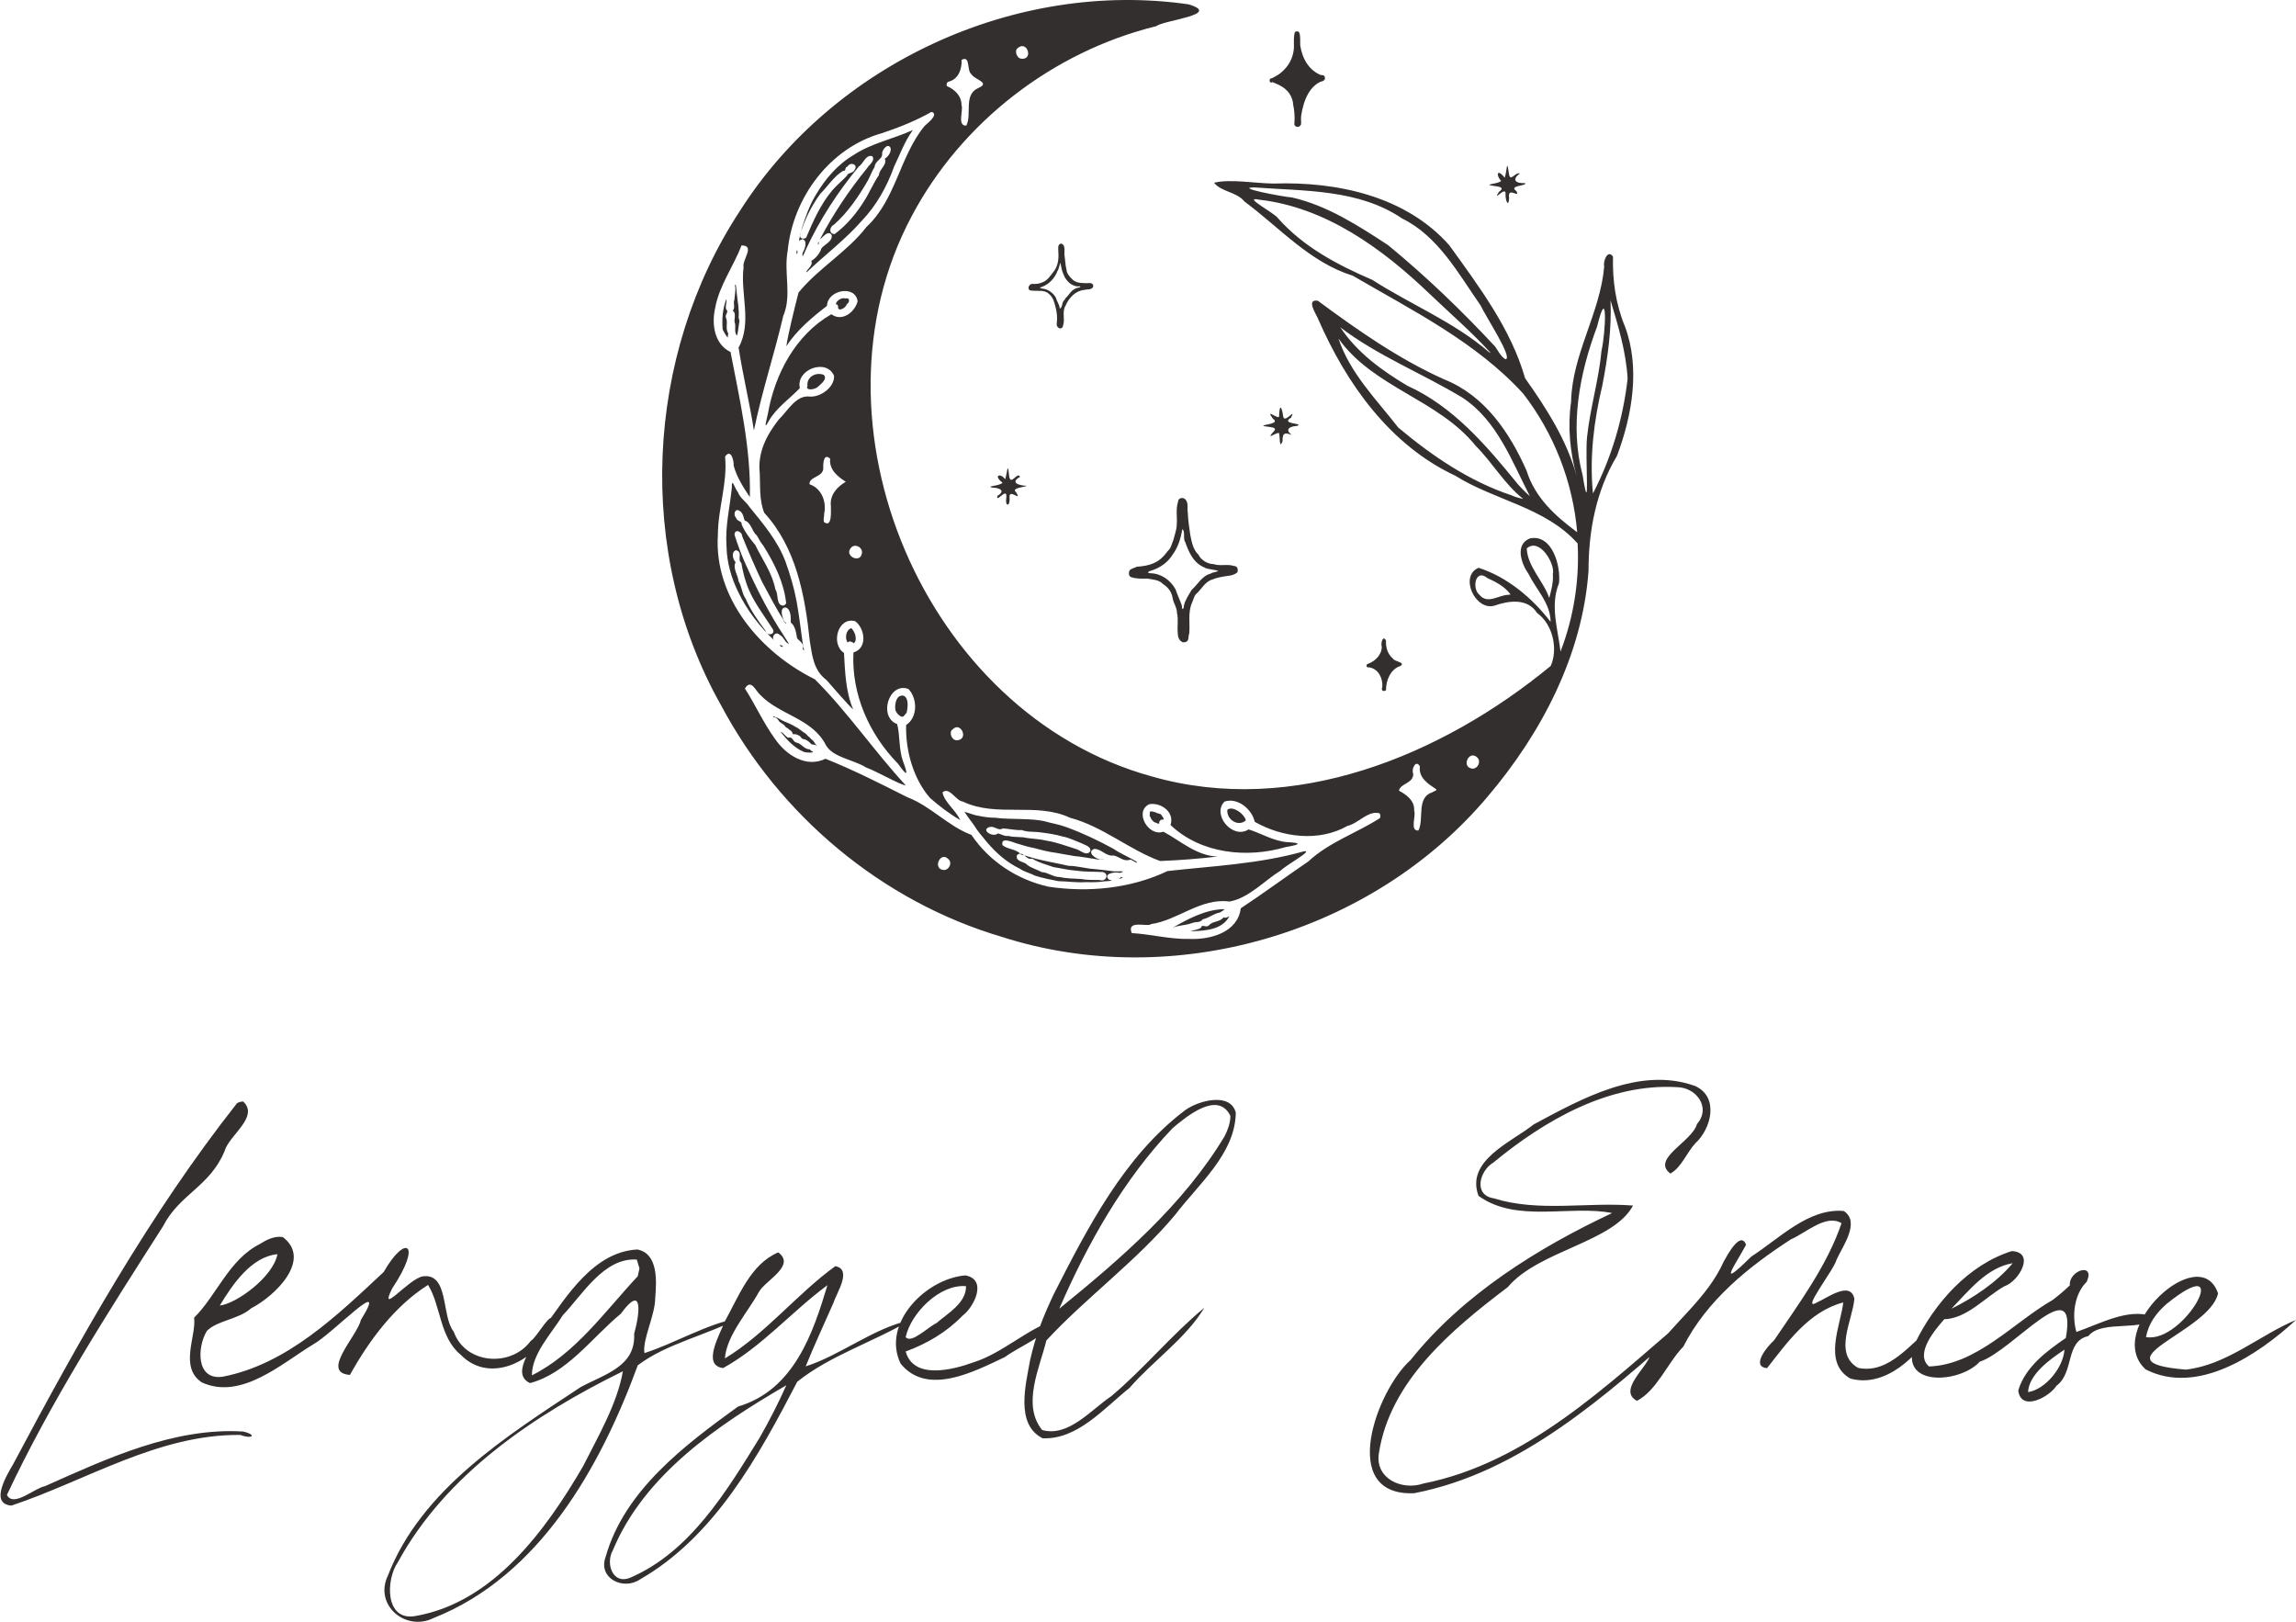
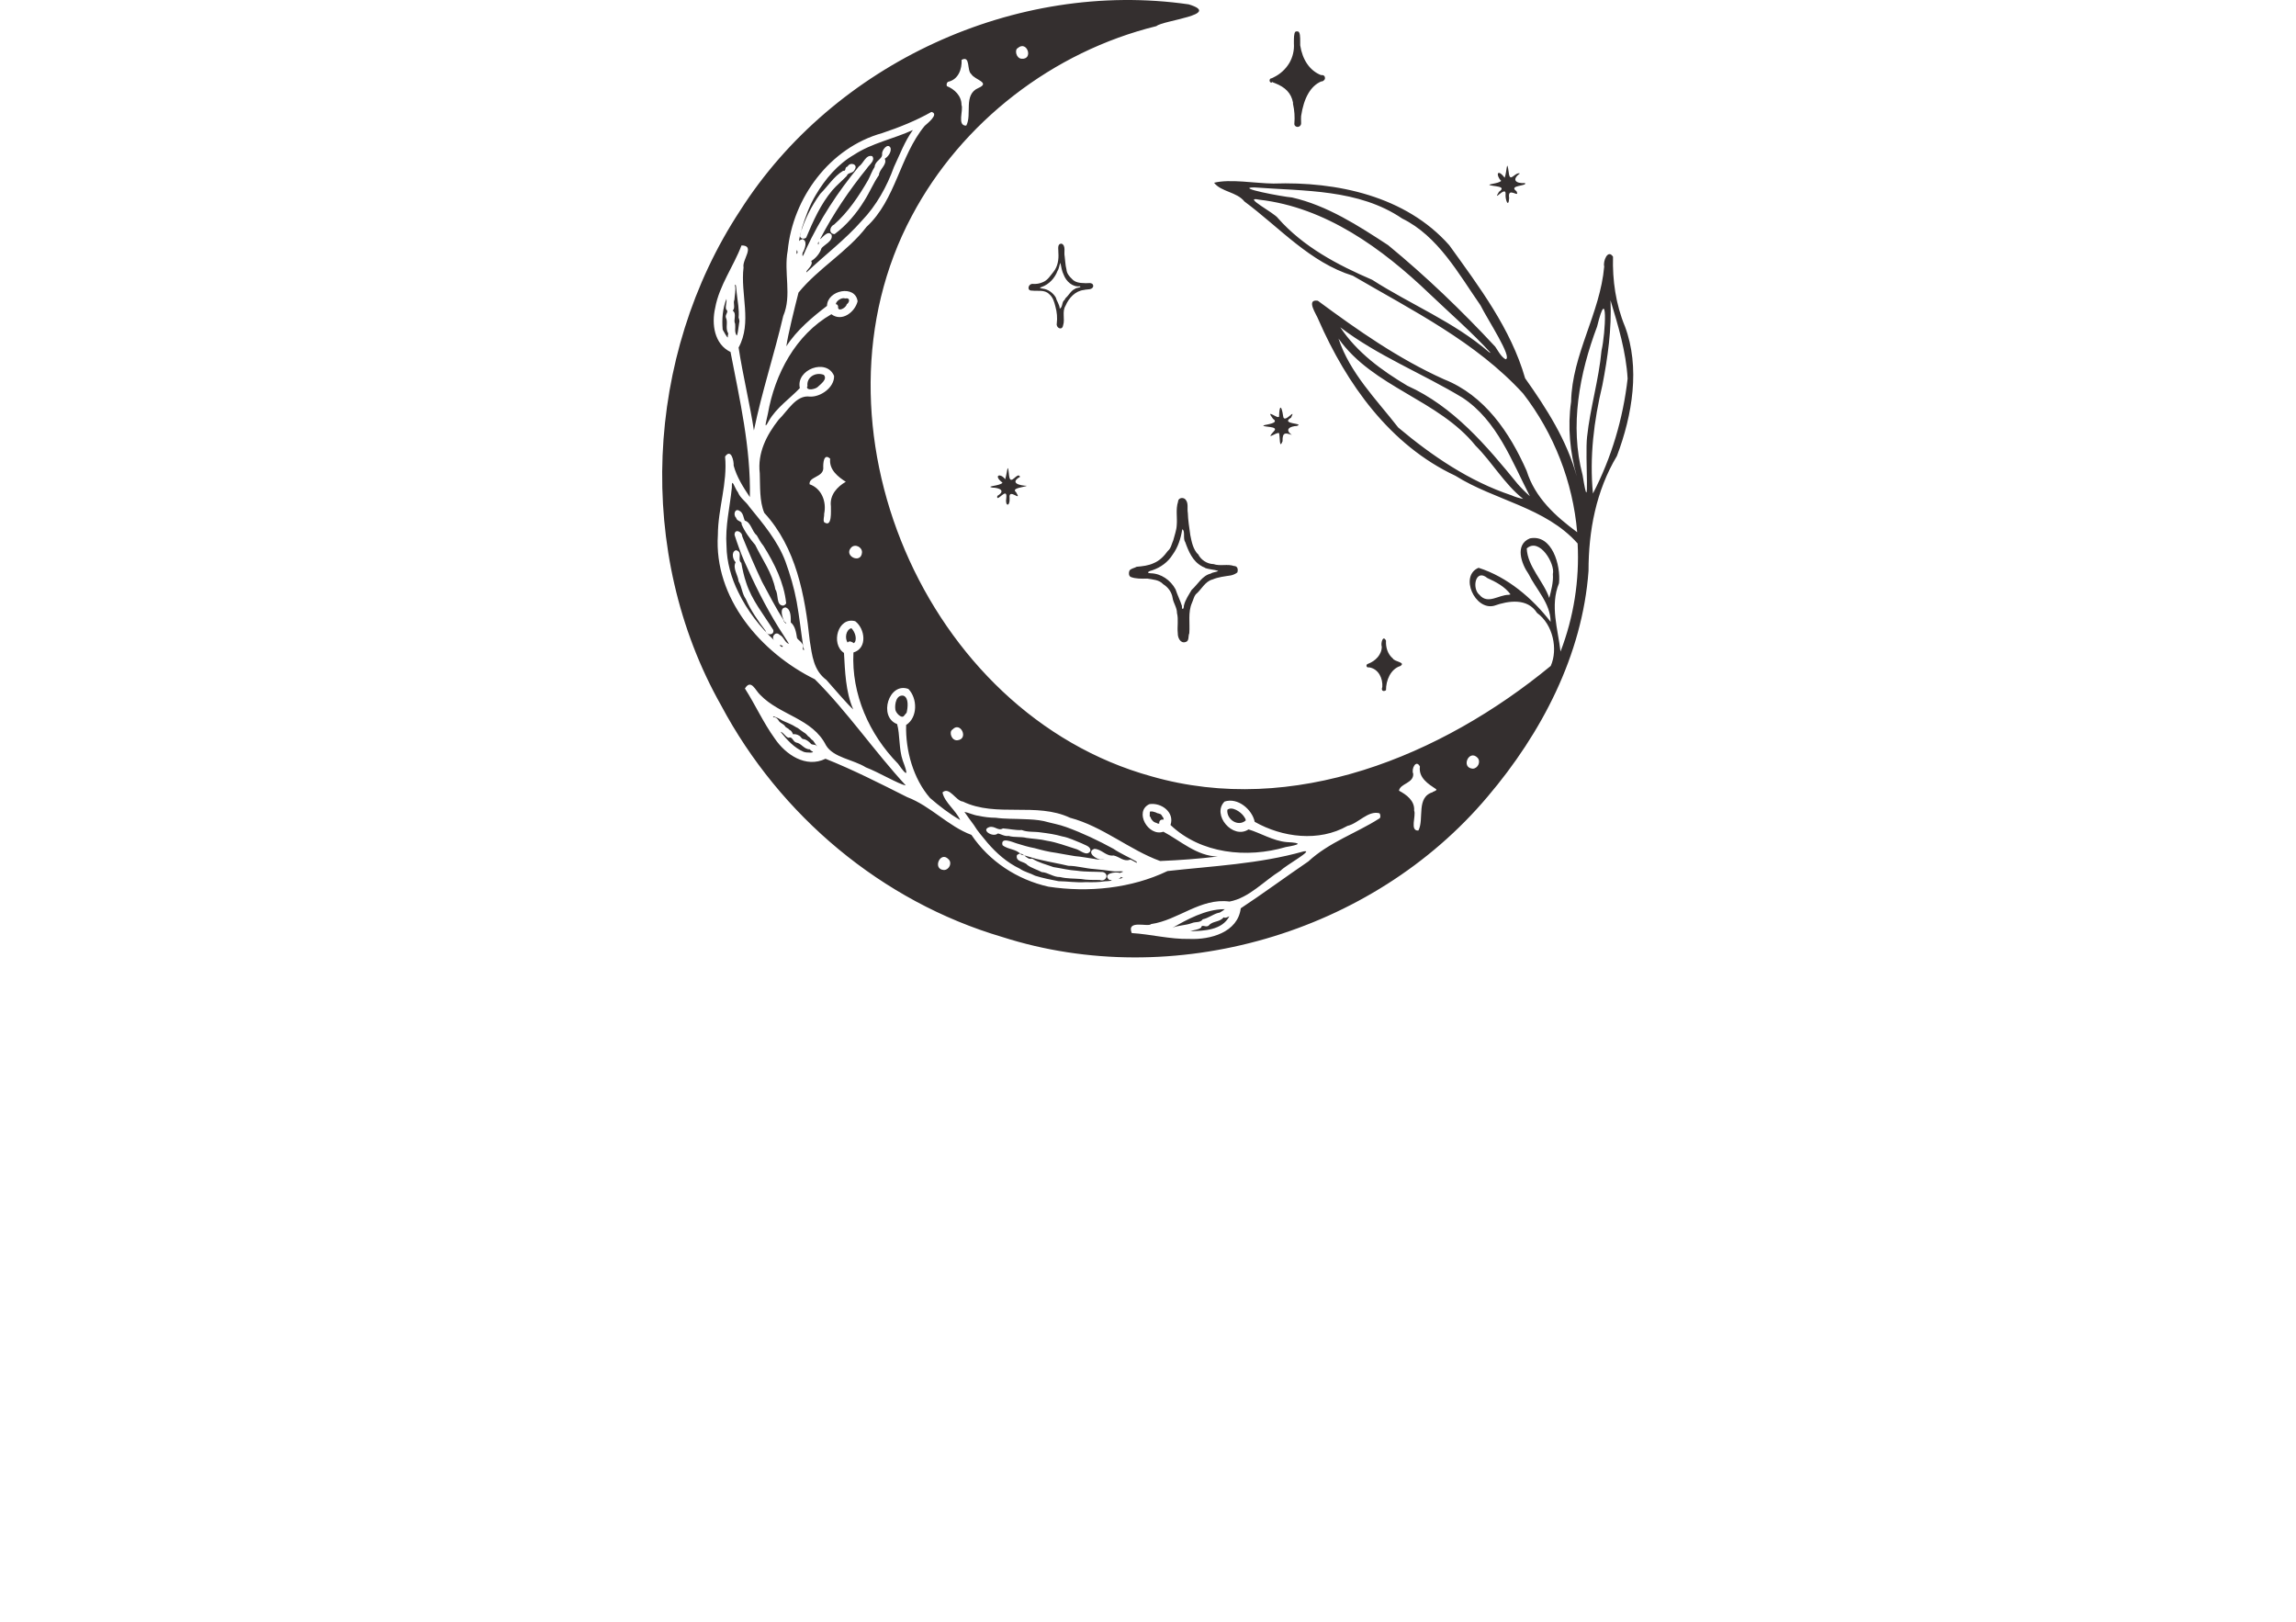
<svg xmlns="http://www.w3.org/2000/svg" xmlns:ns1="http://www.inkscape.org/namespaces/inkscape" xmlns:ns2="http://sodipodi.sourceforge.net/DTD/sodipodi-0.dtd" height="360.067" width="509.808" ns1:version="1.0 (4035a4fb49, 2020-05-01)" ns2:docname="logo.svg" version="1.1" viewBox="0 0 509.808 360.067" data-name="Layer 1" id="Layer_1">
  <ns2:namedview ns1:current-layer="Layer_1" ns1:window-maximized="1" ns1:window-y="-8" ns1:window-x="-8" ns1:cy="194.98936" ns1:cx="180.54282" ns1:zoom="2.3523992" showgrid="false" id="namedview955" ns1:window-height="1377" ns1:window-width="2560" ns1:pageshadow="2" ns1:pageopacity="0" guidetolerance="10" gridtolerance="10" objecttolerance="10" borderopacity="1" bordercolor="#666666" pagecolor="#ffffff" />
  <defs id="defs898">
    <style id="style896">.cls-1{fill:#353332}.cls-2{fill:#575452}</style>
  </defs>
-   <path style="fill:#342f2f;fill-opacity:1" d="m 509.8,293.067 c -8.441,7.782 -21.911,16.825 -33.361,10.987 -9.558,-8.623 12.014,-28.836 16.061,-16.887 -1.843,8.606 -27.836,15.23 -7.171,16.923 9.13,-0.999 16.479,-7.724 24.471,-11.023 z m -33.3,3.8 c 8.581,1.523 20.111,-19.946 4.5,-7.3 -2.283,2.036 -3.911,4.243 -4.5,7.3 z m -16.9,-11.5 c -0.325,-3.269 5.676,-5.232 3.757,-0.798 -2.911,2.851 -3.293,7.729 -2.31,11.163 5.21,-1.809 11.537,-5.351 16.762,-3.486 -1.04,3.709 -11.14,0.568 -14.093,4.392 -5.211,1.148 -3.076,8.063 -7.087,11.037 -1.615,2.53 -7.876,5.853 -8.494,1.069 1.539,-5.233 6.269,-8.724 10.566,-11.678 2.764,-15.556 -11.855,2.965 -19.112,5.261 -4.445,4.91 -18.306,5.714 -14.388,-4.061 4.324,-8.911 11.857,-17.452 21.494,-20.492 5.391,0.253 1.517,6.799 -1.615,7.797 -4.242,2.394 -8.311,7.175 -13.363,7.334 -1.972,2.229 -6.659,7.655 -3.397,10.488 10.64,-0.376 18.718,-9.753 27.46,-14.77 1.338,-1.008 2.615,-2.096 3.822,-3.256 z m -12.7,-4.9 c -5.742,0.944 -9.794,6.175 -13.6,10.1 4.657,-2.273 10.047,-5.818 13.6,-10.1 z m 11.5,19.2 c -3.199,2.112 -7.917,5.489 -8.081,9.424 3.9,-0.636 7.818,-5.49 8.081,-9.424 z m -28.9,-4.8 c -3.551,6.205 -10.898,13.371 -18.651,11.205 -6.192,-3.52 -2.12,-11.875 -1.567,-16.893 -7.587,1.982 -12.39,8.819 -16.92,14.586 -3.714,-0.32 0.123,-4.934 1.55,-6.167 5.542,-8.208 11.834,-16.686 14.982,-26.013 -3.455,-2.118 -8.016,2.229 -11.21,3.567 -9.544,6.186 -18.656,13.538 -23.918,23.831 -3.536,3.645 -5.831,9.683 -10.286,12.045 -4.222,-2.24 1.932,-7.166 2.828,-9.855 5.091,-7.44 12.698,-12.718 16.448,-21.114 0.68,-1.164 3.687,-6.97 4.945,-3.693 -2.264,4.278 -6.854,10.534 1.175,2.612 6.13,-3.909 12.666,-10.799 20.518,-10.104 3.767,2.453 -0.31,7.915 -1.593,10.791 -0.567,2.305 -8.223,11.876 -4.29,9.477 2.122,-0.897 7.394,-4.908 8.238,-0.772 -0.395,4.786 -4.742,12.173 0.837,15.344 6.982,1.442 11.816,-5.704 16.546,-9.225 0.452,-0.319 0.375,0.955 0.369,0.376 z m -155.1,-47.8 c -0.145,9.136 -8.328,15.884 -13.483,22.678 -8.55,10.223 -19.728,18.323 -28.574,27.868 -1.487,6.065 -5.505,14.303 -0.939,19.889 5.825,1.666 10.957,-4.593 15.33,-7.495 7.268,-6.106 13.437,-13.672 20.666,-19.64 -4.021,6.748 -11.375,11.756 -16.612,17.799 -5.579,4.446 -11.555,11.525 -19.293,11.171 -6.122,-3.097 -3.712,-12.005 -2.773,-17.329 1.236,-5.488 2.78,-9.397 5.198,-14.557 7.564,-14.847 15.684,-30.732 29.221,-40.948 2.923,-2.142 10.104,-4.1 11.26,0.564 z m -1.2,0.7 c -2.726,-5.646 -9.582,-0.026 -12.81,2.687 -10.946,11.469 -18.917,25.673 -25.19,40.113 13.625,-11.062 27.588,-23.085 36.738,-38.335 0.685,-1.398 1.258,-2.886 1.262,-4.465 z m 101.1,44.9 c 1.892,0.055 2.591,3.812 0,1.6 -17.622,15.425 -36.527,32.69 -60.3,37.268 -17.034,0.725 -8.312,-22.869 -0.8,-29.568 11.654,-14.604 28.462,-24.98 44.752,-32.633 -9.352,-1.862 -21.194,2.301 -29.657,-3.817 -2.94,-7.843 7.294,-11.92 12.276,-15.882 10.605,-5.679 23.497,-12.929 35.781,-8.524 5.413,2.398 3.657,9.446 0.11,12.706 -1.945,2.062 -3.052,5.332 -5.562,6.75 -4.378,-3.277 4.788,-7.023 5.898,-10.995 3.202,-3.674 -0.162,-8.167 -4.459,-8.191 -15.15,-0.891 -29.452,7.415 -40.771,16.76 -3.05,1.792 -4.509,7.225 0.131,7.926 9.977,3.107 20.66,0.785 30.9,1.6 -4.342,8.164 -20.944,9.955 -27.8,18.1 -12.292,9.325 -26.26,20.836 -28.651,37.046 -0.783,5.573 5.27,8.172 9.871,6.577 23.148,-4.571 41.021,-22.021 58.281,-36.723 z m -140,0.4 c -2.194,3.753 -7.621,5.663 -11.205,8.255 -6.681,3.145 -17.202,8.77 -23.122,1.439 -4.295,-8.898 5.576,-18.872 14.373,-19.588 4.975,0.892 1.96,7.023 -0.625,8.951 -3.506,3.631 -7.909,6.227 -12.621,7.942 1.721,6.31 10.44,4.084 14.982,2.435 6.479,-2.002 12.105,-7.548 18.218,-9.435 z m -33.2,3.8 c 1.208,1.595 5.053,-2.297 6.825,-3.093 2.513,-2.2 6.611,-4.428 6.575,-8.207 -5.841,-0.516 -12.245,6.003 -13.4,11.3 z m 0.9,-3.7 c -8.022,4.796 -17.765,7.801 -24.983,13.63 -8.592,16.503 -18.329,34.404 -34.994,43.924 -3.645,2.422 -9.276,-0.284 -7.559,-5.022 4.17,-14.786 17.508,-24.789 29.401,-33.4 12.494,-3.689 16.692,-16.421 19.86,-26.953 -7.851,5.788 -14.602,13.692 -23.162,18.402 -4.901,-0.576 -0.521,-7.783 0.295,-10.223 3.109,-5.503 5.714,-12.824 11.942,-15.459 4.021,2.955 -2.907,6.232 -4.3,8.8 -2.45,4.48 -7.187,9.657 -7.54,14.747 9.052,-5.484 15.998,-14.329 24.511,-20.486 3.852,0.7 0.233,6.029 -0.38,8.072 -2.057,4.709 -4.293,9.451 -6.191,14.166 7.527,-2.346 15.245,-8.595 23.1,-10.2 z m -27.4,14.4 c -15.109,8.778 -31.522,19.818 -38.515,36.621 -1.671,2.887 -0.097,7.788 3.915,6.079 13.264,-5.73 21.347,-19.18 28.663,-31.042 2.167,-3.786 4.15,-7.678 5.937,-11.658 z m -10.6,-14.9 c -7.006,3.814 -15.931,5.575 -22.388,10.469 -8.322,22.685 -21.831,46.804 -45.369,56.124 -6.168,3.054 -13.216,-2.878 -10.144,-9.363 7.406,-19.231 26.498,-31.087 42.802,-41.909 5.366,-2.903 12.272,-4.555 11.903,-11.836 1.266,-4.553 2.064,-11.335 -2.963,-4.463 -6.361,5.246 -11.907,13.209 -20.152,15.398 -4.728,-2.172 1.384,-9.051 3.016,-12.185 5.104,-7.121 11.118,-16.965 20.809,-17.482 4.716,0.911 4.26,7.168 3.97,10.804 -0.024,3.836 -2.89,9.238 -2.391,12.2 6.871,-2.214 14.023,-6.579 20.908,-7.755 z m -25.7,11.8 c -19.53,9.589 -39.273,22.775 -49.938,42.355 -2.751,3.916 -2.914,13.256 3.954,11.967 17.256,-3.025 28.9,-19.093 37.131,-33.206 3.342,-6.638 7.598,-13.897 8.853,-21.116 z m 3.1,-24.8 c -7.268,-0.549 -12.189,7.933 -16.435,12.353 -2.549,4.099 -6.868,8.567 -6.865,13.347 9.737,-4.874 16.243,-14.256 23.5,-22 l 0.388,-1.738 z m -78.6,-5 c 6.58,5 -1.718,13.086 -7.02,15.803 -2.782,2.478 -7.531,2.69 -9.837,5.023 -2.162,3.505 -2.508,11.018 3.475,10.178 14.279,-2.725 25.516,-13.671 35.786,-23.263 4.848,-8.52 8.644,-6.46 1.866,3.674 -3.117,6.324 3.607,-2.107 6.78,-2.695 5.896,-0.818 4.104,8.852 6.889,12.268 2.568,7.278 12.76,7.998 17.116,2.045 1.246,-0.516 4.875,-7.534 4.929,-4.175 -2.628,7.996 -13.62,14.295 -20.469,7.289 -4.738,-3.86 -4.4,-10.901 -7.269,-15.524 -7.422,4.675 -13.087,12.324 -17.347,19.977 -6.659,-0.467 1.624,-8.614 2.425,-12.199 6.6,-10.636 -6.268,3.055 -10.574,5.421 -6.919,4.167 -15.926,12.445 -24.712,8.46 -5.128,-3.355 -1.191,-10.332 -1.74,-14.382 5.037,-4.996 7.709,-12.866 14.58,-16.352 1.541,-0.967 3.241,-1.85 5.12,-1.548 z m -1.2,3.8 c -5.783,0.54 -9.973,6.714 -12.8,11.4 3.559,-0.353 11.852,-6.292 12.8,-11.4 z m -7.6,-33.9 c 3.625,3.421 -3.177,7.524 -4.136,11.004 C 46.566,263.521 39.868,265.09 36.2,272.267 23.833,291.604 11.306,311.132 1.54,331.907 2.951,334.784 7.675,330.372 10,329.967 23.722,323.85 38.582,316.901 53.969,317.837 c 3.179,0.738 2.055,1.76 -0.602,0.76 -18.16,-0.195 -34.142,10.108 -50.832,15.687 -5.019,-0.392 -0.86,-7.015 0.439,-9.293 C 17.703,297.279 33.2,269.609 52.627,244.944 53.038,244.694 53.519,244.562 54,244.567 Z" id="path916" />
  <path style="fill:#342f2f;fill-opacity:1" ns2:nodetypes="ccccccccccccccccccccccccccccccccccccccccccccccccccccccccccccccccccccccccccccccccccccccccccccccccccccccccccccccccccccccccccccccccccccccccccccccccccccccccccccccccccccccccccccccccccccccccccccccccsccccccsscccccccccccccccccccccccccccccccccccccccccccccccccccccccccccccccccccccccccccccccccccccccccccccccccccccccccccccccccccccccccccccccccccccccccccsccccccccccccccccccccccssccccccccccccccccccccscccccccccccccccccccccccccccccccsscccccccccccccccccccccccccccccccccccccccccccccsccccccccccccccccccscccccccccccccccccccccccccccccccccccccccccccccccccccccccccccccccccccccccccccccccccccccccccccccccccccccccccccccccccccccccccccccc" d="m 280.5,94.467 c -0.017,0.416 3.445,0.117 2.415,1.214 -2.175,2.388 0.54,0.179 1.085,0.486 0.24,0.794 0.031,3.728 0.779,1.803 -0.046,-2.07 0.65,-1.885 2.067,-1.401 -1.682,-1.229 -0.443,-1.92 1.128,-1.999 1.831,-0.662 -3.853,-0.318 -1.306,-1.833 1.255,-2.477 -1.555,1.569 -1.752,-0.327 -0.397,-2.689 -0.866,-2.392 -0.904,0.06 -0.162,0.773 -3.254,-2.019 -1.342,0.526 1.491,1.003 -1.547,1.227 -2.169,1.472 z m 50.2,-53.4 c 0.885,0.382 4.022,0.175 2.131,1.528 -1.567,2.547 1.534,-1.463 1.474,0.433 -0.133,1.273 0.651,3.298 0.788,0.95 -0.446,-2.79 2.496,0.259 1.627,-1.529 -1.927,-1.36 2.497,-1.104 1.893,-1.807 -2.081,0.145 -3.015,-0.762 -1.125,-2.133 -1.174,-0.355 -2.217,2.262 -2.482,-0.209 -0.465,-3.379 -0.389,-0.154 -0.906,1.167 -1.694,-2.218 -2.01,-0.547 -0.769,0.701 -0.687,0.603 -2.729,0.663 -2.631,0.899 z M 228,107.867 c -1.595,-0.059 -3.876,-0.633 -1.5,-2 -0.596,-1.321 -2.129,2.284 -2.443,-0.28 -0.336,-3.452 -0.377,-0.625 -0.864,0.829 -1.061,-1.486 -2.742,-0.887 -0.592,0.751 -0.515,0.754 -3.943,0.753 -2.235,1.1 1.524,0.02 3.036,0.679 1.081,1.842 -0.314,1.781 2.287,-2.272 1.998,0.425 -0.34,1.975 0.86,2.038 0.728,0.045 -0.314,-2.461 2.936,1.155 1.428,-1.312 -1.166,-0.923 1.927,-1.107 2.399,-1.401 z M 360.8,72.467 c -2.036,-4.924 -2.787,-10.243 -2.643,-15.475 -1.173,-1.772 -2.268,1.069 -1.956,2.172 -0.896,10.412 -7.144,19.492 -7.35,30.032 C 348.043,94.746 348.601,100.385 350.1,105.767 347.925,97.747 343.357,90.634 338.642,83.985 335.486,72.978 328.406,63.636 321.803,54.453 312.144,43.518 296.798,40.272 282.762,40.754 c -4.172,-0.054 -9.645,-1.071 -13.187,-0.178 1.611,2.06 5.013,1.991 6.749,4.165 7.802,5.78 14.519,13.519 24.065,16.479 13.22,7.722 27.328,14.694 37.806,26.154 6.843,8.832 11.064,19.66 12.004,30.793 -4.844,-3.578 -9.362,-7.661 -11.225,-13.637 -3.759,-8.502 -9.325,-16.751 -18.345,-20.314 -10.112,-4.549 -19.165,-10.904 -28.017,-17.445 -2.766,-0.424 -0.263,3.09 0.117,4.164 6.256,14.307 15.905,27.905 30.432,34.699 8.763,5.506 20.009,6.991 27.138,15.033 0.434,8.149 -0.87,16.384 -3.8,24 -0.574,-5.021 -2.368,-10.199 -0.338,-15.177 0.427,-3.945 -1.529,-10.945 -6.462,-9.953 -3.416,1.383 -1.881,5.654 -0.314,7.872 1.717,3.504 4.896,6.528 4.914,10.657 -4.02,-5.24 -9.62,-9.974 -16,-12 -4.308,1.799 -0.794,9.554 3.47,8.423 3.204,-1.139 7.398,-1.744 9.518,1.601 3.547,2.54 4.688,8.06 3.044,11.759 -24.223,19.959 -57.187,33.559 -88.664,24.519 C 205.306,158.468 177.873,93.976 202.457,47.954 213.523,27.061 233.834,11.435 256.767,5.801 258.25,4.497 271.505,3.264 263.938,0.967 225.561,-4.571 185.151,14.071 164.334,46.76 c -21.205,32.245 -23.284,76.118 -4.227,109.839 13.017,24.474 35.72,43.569 62.382,51.424 37.936,12.168 82.191,-0.694 107.828,-31.154 11.973,-14.092 21.049,-31.443 22.401,-50.109 -0.004,-8.905 1.676,-17.796 6.307,-25.523 3.449,-9.128 5.188,-19.675 1.776,-28.77 z m -25.2,37.5 c -9.333,-3.101 -17.678,-8.783 -25.137,-15.05 -4.839,-6.226 -10.729,-12.076 -13.262,-19.75 7.734,10.895 22.166,13.52 30.45,23.801 3.741,3.737 6.367,8.483 10.55,11.799 -0.895,-0.16 -1.77,-0.429 -2.6,-0.8 z m 1.4,-2.5 C 330.072,98.959 322.707,90.25 312.489,85.642 306.797,82.252 301.317,78.267 297.6,72.667 c 8.351,6.371 18.214,10.233 27.159,15.643 7.692,5.093 10.908,14.049 14.941,21.857 -0.957,-0.841 -1.859,-1.743 -2.7,-2.7 z m -2,24.6 c -2.228,-0.02 -4.636,2.226 -6.5,0 -1.739,-1.388 -0.905,-5.942 1.766,-3.722 1.879,0.847 3.894,1.913 5.134,3.622 z m 9,0.7 c -1.278,-3.738 -4.833,-6.987 -5,-11 2.849,-2.534 6.363,3.475 5.8,5.688 0.155,1.784 -0.408,3.811 -0.8,5.312 z m -132.5,29.2 c 1.754,-1.896 3.677,2.111 1.102,2.39 -1.34,0.16 -1.975,-1.908 -1.102,-2.39 z M 226,10.667 c 2.041,-1.8 3.557,2.626 0.796,2.372 C 225.629,12.938 225.229,11.041 226,10.667 Z m -15.5,7.5 c 2.312,-0.499 3.122,-2.848 3.014,-4.877 2.034,-1.059 1.09,2.375 2.173,3.186 0.732,1.244 4.312,1.849 1.571,3.053 -3.43,1.464 -1.366,5.886 -2.708,8.36 -2.107,0.07 -0.576,-3.42 -1.057,-4.591 0.016,-2.056 -1.6,-3.512 -3.253,-4.184 -0.101,-0.333 -0.059,-0.746 0.262,-0.948 z m -0.9,175 c -2.651,-0.121 -0.82,-4.338 1,-2.4 0.9,0.819 0.154,2.382 -1,2.4 z m 96.6,-11.4 c -4.959,3.17 -11.134,5.248 -15.7,9.5 -4.993,3.4 -10.176,7.221 -15,10.4 -0.661,5.367 -6.776,7.009 -11.411,6.8 -4.284,0.097 -8.621,-1.054 -12.8,-1.301 -1.22,-3.1 3.697,-1.238 4.311,-1.999 6.011,-0.867 10.978,-5.861 17.411,-5 4.347,-0.807 7.642,-4.593 11.389,-6.9 1.029,-1.124 7.63,-4.731 5.02,-4.226 -9.823,2.779 -20.213,3.243 -30.186,4.356 -8.065,3.864 -17.567,4.809 -26.434,3.47 -6.949,-1.562 -13.155,-5.637 -17.1,-11.5 -5.158,-1.908 -9.064,-6.414 -14.267,-8.382 -5.943,-2.998 -12.09,-6.112 -18.133,-8.518 -4.351,2.122 -8.843,-0.908 -11.263,-4.485 -2.525,-3.487 -4.38,-7.611 -6.633,-11.116 1.383,-2.232 2.337,0.473 3.401,1.418 4.323,4.511 11.6,5.206 14.595,11.183 1.627,2.765 6.043,3.141 8.867,4.913 2.775,1.039 7.314,3.762 8.852,4 -7.046,-7.638 -12.865,-16.244 -20.19,-23.564 -11.965,-5.894 -22.451,-18.017 -21.529,-32.071 0.023,-5.862 2.164,-11.474 1.6,-17.377 1.323,-1.882 1.98,0.975 1.9,2 0.683,2.543 2.154,4.857 3.6,7 0.245,-10.884 -2.276,-21.731 -4.292,-32.218 -3.608,-1.736 -4.237,-6.182 -3.408,-9.782 0.89,-4.977 4.117,-9.281 5.842,-13.878 3.147,-0.003 0.077,3.209 0.458,4.878 -0.737,5.914 1.948,12.213 -1.1,17.8 0.909,5.987 2.613,13.096 3.4,18.4 1.764,-8.584 4.555,-16.996 6.515,-25.423 1.961,-4.555 0.069,-9.647 0.985,-14.477 1.141,-11.785 9.375,-22.888 20.967,-26.113 3.777,-1.258 7.588,-2.793 10.951,-4.706 1.813,0.449 -0.948,2.586 -1.496,3.091 -5.558,6.72 -6.384,16.398 -12.915,22.426 -4.206,5.509 -10.764,9.241 -15.107,14.601 -0.933,3.691 -2.337,9.286 -2.698,11.921 2.275,-3.573 5.842,-6.538 9.024,-8.976 0.078,-3.528 6.3,-4.753 6.798,-1.021 -0.58,2.378 -3.461,4.66 -5.824,2.876 -7.953,4.563 -12.554,13.28 -14.1,22.1 -0.241,1.278 -1.108,4.069 0.2,1.6 1.688,-2.96 4.779,-5.047 6.9,-7.3 -0.934,-4.155 5.956,-6.702 7.6,-2.7 0.09,2.56 -3.016,4.732 -5.384,4.587 -3.053,-0.428 -4.956,3.24 -6.916,5.113 -2.736,3.48 -4.728,7.427 -4.2,11.906 0.107,2.902 -0.092,6.188 1,8.794 7.053,7.671 9.047,18.299 10.1,28.406 0.532,3.272 0.825,6.552 3.7,8.694 1.775,2.009 4.829,5.58 5.95,6.539 -1.711,-3.921 -1.821,-8.626 -2.05,-12.539 -3.015,-1.979 -1.347,-8.092 2.493,-7.041 2.178,1.626 2.791,6 -0.393,6.941 -0.477,9.238 3.502,18.184 9.9,24.7 2.193,3.12 2.268,2.514 1.044,-0.716 -0.884,-2.558 -0.592,-5.771 -1.244,-8.084 -4.254,-1.609 -1.808,-9.406 2.5,-7.8 2.036,2.089 2.11,6.314 -0.5,8 -0.161,5.71 1.621,11.974 5.3,16.2 2.092,1.822 4.294,3.508 6.7,4.9 -0.958,-2.185 -3.453,-3.869 -3.928,-6.124 1.524,-1.412 2.986,1.928 4.528,2.024 7.455,3.597 16.318,0.071 23.8,3.6 7.251,1.919 13.174,7.12 20,9.6 4.31,-0.175 8.551,-0.488 12.8,-1 -4.636,-0.066 -8.426,-3.586 -12.075,-5.504 -3.377,1.177 -6.582,-4.519 -3.107,-6.12 2.595,-0.409 5.651,1.775 4.682,4.625 6.748,6.418 16.996,7.429 25.6,4.9 2.938,-0.498 3.967,-0.918 0.203,-1.1 -2.986,-0.25 -5.912,-2.066 -8.478,-2.817 -3.493,2.309 -8.224,-3.268 -5.324,-6.183 2.945,-0.976 6.133,1.766 6.7,4.5 6.142,3.476 14.237,4.519 20.6,0.9 2.434,-0.543 4.549,-3.474 7.1,-2.8 0.252,0.3 0.317,1.066 -0.1,1.2 z m -114.8,-59.1 c -0.19,2.658 -4.16,0.769 -2.4,-1.1 0.872,-0.911 2.472,-0.09 2.4,1.1 z m -8.4,-8.6 c 0.569,-2.715 -0.588,-5.631 -3.244,-6.548 -0.197,-1.691 2.99,-1.549 3.047,-3.528 -0.062,-1.02 0.063,-3.494 1.53,-2.147 -0.297,2.479 1.826,4.078 3.466,5.123 -1.85,1.064 -3.626,2.909 -3.306,5.421 -0.041,0.884 0.35,4.923 -1.518,3.535 -0.248,-0.582 0.081,-1.254 0.025,-1.856 z m 135.2,61.8 c -3.852,1.073 -1.917,5.963 -3.251,8.523 -1.993,0.183 -0.47,-3.341 -0.948,-4.403 0.162,-2.228 -1.747,-3.571 -3.365,-4.429 0.228,-1.616 3.286,-1.634 3.156,-3.766 -0.485,-1.058 0.643,-3.286 1.488,-1.6 -0.356,2.501 1.925,3.921 3.52,4.975 0.647,0.365 -1.178,0.734 -0.6,0.7 z m 8.8,-5.2 c -2.71,-0.207 -0.796,-4.42 1.1,-2.4 0.755,0.875 0.043,2.377 -1.1,2.4 z m 3.6,-92.5 c -7.747,-6.695 -17.372,-10.554 -25.916,-16.043 -7.703,-3.309 -15.286,-7.311 -20.904,-13.664 -0.723,-1.148 -8.149,-4.965 -4.199,-4.126 14.76,1.676 27.326,10.834 37.783,20.844 4.571,4.369 9.385,8.515 13.637,13.188 z m 1.4,-1.2 c -7.444,-8.008 -15.346,-15.603 -23.788,-22.544 -6.615,-4.323 -13.53,-8.811 -21.337,-10.581 -2.018,-0.149 -12.954,-2.211 -8.364,-2.232 11.129,0.84 23.168,0.345 32.825,6.902 7.975,3.906 12.515,12.251 17.396,19.276 1.522,3.079 7.227,11.724 5.567,11.98 -1.028,-0.531 -1.907,-2.281 -2.3,-2.8 z m 20.4,20 c -0.515,4.257 0.757,19.39 -0.999,8.505 -2.903,-10.958 -0.699,-22.555 3.223,-32.977 2.411,-9.843 1.901,1.338 0.976,5.371 -0.599,6.445 -2.528,12.771 -3.2,19.1 z m 9,-12.9 c -1.012,8.893 -3.576,17.545 -7.7,25.5 -0.788,-8.08 0.205,-16.148 2.093,-24.031 1.204,-6.216 2.092,-12.517 1.807,-18.869 1.706,5.651 3.463,11.487 3.8,17.4 z M 201.3,158.267 c 0.282,-1.153 0.538,-3.311 -0.674,-3.8 -1.6,-0.302 -1.992,1.837 -1.826,3.048 0.048,0.721 1.38,2.138 1.921,1.426 0.21,-0.212 0.35,-0.481 0.579,-0.674 z m 56.7,22.8 c -0.087,-0.112 -0.188,-0.213 -0.3,-0.3 l -0.3,-0.1 -0.3,-0.1 H 257 l -0.4,-0.2 c -0.228,-0.086 -0.462,-0.152 -0.7,-0.2 -0.1,-0.013 -0.2,-0.013 -0.3,0 -0.065,-0.023 -0.135,-0.023 -0.2,0 -0.065,0.087 -0.1,0.192 -0.1,0.3 -0.015,0.099 -0.015,0.201 0,0.3 -0.021,0.166 -0.021,0.334 0,0.5 0.062,0.071 0.129,0.138 0.2,0.2 v 0.1 c 0.069,0.184 0.17,0.353 0.3,0.5 0.116,0.15 0.25,0.284 0.4,0.4 l 0.4,0.2 h 0.1 l 0.2,0.1 0.2,0.1 c 0.099,0.015 0.201,0.015 0.3,0 -0.014,-0.1 -0.014,-0.2 0,-0.3 0.051,-0.389 0.412,-0.659 0.8,-0.6 h 0.2 c -0.019,-0.136 -0.053,-0.27 -0.1,-0.4 -0.077,-0.149 -0.178,-0.284 -0.3,-0.4 z M 236.6,67.867 c 0.724,-1.705 2.167,-3.296 4.106,-3.491 0.693,-0.208 1.915,0.071 2.042,-0.884 -0.107,-0.989 -1.296,-0.519 -1.962,-0.633 -0.988,-0.012 -2.098,-0.139 -2.779,-0.94 -0.596,-0.554 -1.159,-1.253 -1.207,-2.099 -0.259,-0.958 -0.268,-1.97 -0.405,-2.946 -0.202,-0.883 0.33,-2.311 -0.662,-2.771 -1.1,-0.024 -0.675,1.339 -0.728,2.037 0.106,1.474 -0.137,3.039 -1.089,4.219 -0.693,0.846 -1.286,1.86 -2.35,2.287 -0.715,0.333 -1.52,0.451 -2.3,0.385 -0.995,5.51e-4 -1.321,1.552 -0.137,1.492 1.275,0.157 2.798,-0.256 3.812,0.763 0.85,0.682 1.143,1.739 1.394,2.746 0.357,1.236 0.474,2.545 0.311,3.818 -0.17,0.985 1.194,1.606 1.397,0.428 0.492,-1.429 -0.289,-3.069 0.557,-4.41 z m -0.2,-1.3 c -0.691,0.442 -0.377,1.625 -1.095,1.97 -0.018,-0.889 -0.653,-1.618 -0.86,-2.465 -0.623,-1.06 -1.726,-1.872 -2.968,-1.996 -0.488,-0.063 -0.844,-0.216 -0.176,-0.363 1.63,-0.576 2.9,-1.943 3.502,-3.543 0.37,-0.544 0.393,-1.295 0.65,-1.822 0.181,0.91 0.326,1.835 0.743,2.686 0.545,1.441 1.976,2.769 3.611,2.52 0.451,0.297 -0.893,0.306 -1.107,0.576 -0.923,0.404 -1.334,1.384 -2.058,2.019 -0.1,0.126 -0.188,0.265 -0.241,0.418 z M 266,123.067 c -1.091,-1.125 -1.401,-2.758 -1.7,-4.249 -0.22,-1.641 -0.505,-3.262 -0.553,-4.934 -0.191,-1.013 0.222,-2.179 -0.547,-3.017 -0.553,-0.549 -1.625,-0.318 -1.629,0.546 -0.547,1.691 -0.13,3.482 -0.29,5.225 -0.052,1.129 -0.502,2.235 -0.767,3.327 -0.372,0.822 -0.472,1.744 -1.227,2.381 -0.83,1.127 -1.795,2.149 -3.12,2.688 -1.178,0.557 -2.514,0.695 -3.774,0.804 -0.517,0.308 -1.228,0.351 -1.593,0.829 -0.222,0.474 -0.198,1.193 0.266,1.433 1.11,0.432 2.44,0.398 3.674,0.363 1.253,0.219 2.607,0.243 3.539,1.244 1.088,0.676 1.894,1.764 2.088,3.046 0.167,1.144 0.987,2.143 0.973,3.357 0.372,1.462 0.009,3.006 0.179,4.495 -0.034,0.934 0.554,2.293 1.698,1.953 0.907,-0.201 0.552,-1.308 0.858,-1.965 0.175,-2.247 -0.337,-4.6 0.59,-6.744 0.294,-0.626 0.428,-1.369 0.835,-1.882 1.295,-1.065 2.024,-2.876 3.772,-3.321 1.25,-0.531 2.648,-0.672 3.977,-0.879 0.541,-0.102 1.085,-0.345 1.494,-0.672 0.211,-0.643 0.068,-1.431 -0.743,-1.428 -1.44,-0.51 -3.075,0.092 -4.547,-0.421 -1.452,-0.031 -2.862,-0.967 -3.453,-2.279 z m 1.5,3 c 0.948,0.384 2.065,0.375 2.997,0.676 -0.382,0.315 -1.194,0.262 -1.663,0.61 -1.901,0.447 -2.862,2.396 -4.234,3.614 -0.605,1.054 -1.437,2.212 -1.722,3.494 -0.015,0.929 -0.516,1.026 -0.43,0.093 -0.406,-1.265 -1.018,-2.462 -1.43,-3.711 -1.1,-2.04 -3.211,-3.526 -5.555,-3.564 -1.206,-0.058 -0.124,-0.579 0.415,-0.668 1.841,-0.626 3.482,-1.813 4.508,-3.487 1.187,-1.614 1.813,-3.62 2.127,-5.607 0.724,0.329 0.098,2.088 0.654,2.828 0.738,2.071 1.649,4.266 3.694,5.371 0.037,0.088 0.948,0.382 0.639,0.351 z m 36.3,21.3 c -0.609,0.139 -0.467,0.97 0.2,0.8 2.109,0.343 3.067,2.444 2.935,4.378 -0.318,0.695 0.153,1.164 0.815,0.696 -0.025,-2.136 1.006,-4.702 3.199,-5.373 1.246,-0.835 -1.295,-0.92 -1.674,-1.663 -1.16,-0.958 -1.613,-2.503 -1.525,-3.962 -0.701,-1.405 -1.215,0.656 -0.939,1.339 0.009,1.772 -1.441,3.203 -3.011,3.786 z M 282.4,18.167 c 0.224,0.121 0.458,0.221 0.7,0.3 2.3,0.9 3.6,2.2 4,4.3 v 0.3 c 0.33,1.442 0.431,2.927 0.3,4.4 -0.016,0.189 0.058,0.374 0.2,0.5 0.108,0.109 0.248,0.179 0.4,0.2 0.524,0.071 0.971,-0.376 0.9,-0.9 v -0.2 c -0.026,-0.433 -0.026,-0.867 0,-1.3 0.6,-4 2.1,-6.7 4.5,-7.7 h 0.2 c 0.2,-0.1 0.6,-0.3 0.6,-0.7 0,-0.6 -0.4,-0.7 -0.7,-0.7 h -0.2 c -2.5,-1 -4.1,-3.4 -4.6,-6.6 -0.014,-0.233 -0.014,-0.467 0,-0.7 0,-1.2 0,-2.2 -0.5,-2.4 -0.066,-0.011 -0.134,-0.011 -0.2,0 -0.142,-0.026 -0.287,0.011 -0.4,0.1 -0.3,0.4 -0.3,1.4 -0.3,2.3 0.009,0.1 0.009,0.2 0,0.3 0.1,1.501 -0.249,2.997 -1,4.3 -0.826,1.388 -2.044,2.501 -3.5,3.2 -0.14,0.054 -0.273,0.12 -0.4,0.2 -0.667,0 -0.667,1 0,1 z M 249,194.667 c -0.154,0.192 -0.364,0.331 -0.6,0.4 h 0.4 l 0.6,-0.2 h 0.1 c -0.22,0.033 -0.443,-0.042 -0.6,-0.2 z m 3.3,-3.4 c -1.671,-0.99 -3.474,-1.722 -5.079,-2.818 -3.356,-1.832 -6.828,-3.485 -10.424,-4.796 -1.639,-0.612 -3.356,-0.88 -5.027,-1.349 -1.446,-0.309 -2.924,-0.376 -4.403,-0.426 -2.097,-0.111 -4.202,-0.023 -6.285,-0.314 -1.289,-0.004 -2.562,-0.162 -3.816,-0.437 -1.031,-0.111 -2.368,-0.754 -3.124,-0.866 0.696,0.966 1.346,1.962 2.088,2.903 0.844,1.415 1.977,2.658 3.01,3.937 2.016,2.348 4.387,4.431 7.198,5.77 1.024,0.732 2.296,0.967 3.402,1.564 1.703,0.538 3.449,0.878 5.197,1.214 2.003,0.026 3.989,0.353 5.999,0.211 1.432,0.024 2.877,0.055 4.289,-0.189 0.591,-0.011 2.434,-0.138 0.955,-0.322 -1.545,-1.407 1.381,-1.866 2.389,-1.534 1.951,-0.606 -0.875,-0.225 -1.564,-0.379 -1.38,-0.181 -2.777,-0.38 -4.175,-0.483 -1.911,-0.122 -3.777,-0.716 -5.706,-0.718 -1.995,-0.478 -4.037,-0.817 -6.028,-1.288 -1.515,-0.279 -2.965,-0.873 -4.464,-1.195 -1.027,-1.308 -2.951,-1.094 -4.138,-2.108 -0.451,-1.899 2.181,-0.681 3.13,-0.39 1.304,0.396 2.604,0.805 3.951,1.049 1.592,0.434 3.191,0.847 4.813,1.05 1.397,0.24 2.78,0.514 4.189,0.731 1.472,0.116 2.929,0.427 4.397,0.627 0.715,0.242 3.576,0.116 1.543,0.097 -1.163,0.152 -3.512,-1.636 -1.633,-2.339 1.703,0.068 2.566,1.714 4.284,1.473 1.338,0.276 2.248,1.468 3.678,0.919 0.296,-0.034 2.069,1.249 1.355,0.406 z m -26.5,-1.4 c 1.348,-1.179 2.009,1.222 3.386,0.767 1.435,0.91 3.145,1.305 4.714,1.883 1.732,0.258 3.44,0.709 5.208,0.802 1.907,0.289 3.849,0.19 5.767,0.299 1.526,0.411 0.675,2.296 -0.71,1.766 -1.378,-0.022 -2.766,0.035 -4.131,-0.218 -1.56,-0.131 -3.111,-0.059 -4.636,-0.435 -1.522,0.041 -2.635,-1.016 -4.087,-1.102 -1.041,-0.563 -2.278,-0.887 -3.205,-1.585 -0.614,-0.821 -2.69,-0.63 -2.305,-2.178 z m 16.3,-0.9 c -0.842,1.32 -2.289,-0.315 -3.371,-0.524 -2.064,-0.634 -4.095,-1.437 -6.247,-1.768 -1.488,-0.379 -3.107,-0.421 -4.561,-0.639 -1.285,-0.324 -2.677,-0.055 -3.979,-0.439 -0.903,0.168 -1.916,-0.553 -2.409,-0.53 -1.013,0.949 -3.87,-0.771 -1.844,-1.436 1.219,-0.317 1.943,0.953 3.005,0.299 1.402,0.093 2.787,0.443 4.202,0.363 1.264,0.517 2.768,0.307 4.134,0.519 1.624,0.201 3.25,0.434 4.834,0.895 1.513,0.268 2.856,0.975 4.295,1.527 0.698,0.405 2.127,0.662 1.941,1.734 z m 22.5,16 c 0.984,-0.405 1.828,0.004 2.469,-0.859 1.276,-0.274 2.169,-1.067 3.427,-1.426 0.395,0.089 1.858,-1.086 1.368,-0.816 -4.149,-0.018 -8.409,2.349 -11.518,4.132 1.157,-0.563 2.94,-0.522 4.253,-1.032 z M 186.1,68.067 c -0.186,1.318 1.763,0.329 1.9,-0.5 0.718,-0.468 0.779,-1.551 -0.3,-1.3 -0.885,-0.318 -2.11,0.638 -2.112,1.291 0.3,-0.072 0.478,0.261 0.512,0.509 z m 90.1,113.2 c -0.702,-1.04 -2.683,-2.322 -3.68,-1.468 -0.204,2.178 2.412,3.846 4.08,2.369 0.045,-0.341 -0.26,-0.613 -0.4,-0.9 z m -4.5,22.4 c -0.902,1.136 -2.439,0.773 -3.284,1.803 -0.641,0.605 -1.571,-0.406 -1.703,0.475 -0.717,0.553 -1.616,0.497 -2.413,0.822 3.08,-0.099 7.07,-0.231 8.676,-3.339 -0.17,0.063 -0.897,0.545 -1.276,0.239 z m -91.3,-39.3 c -0.356,-0.282 -0.583,-0.698 -0.989,-0.919 -0.271,-0.354 -0.59,-0.662 -0.987,-0.87 -0.444,-0.281 -0.847,-0.629 -1.272,-0.929 -0.522,-0.217 -0.961,-0.592 -1.486,-0.804 -0.84,-0.439 -1.776,-0.689 -2.566,-1.223 -0.344,-0.22 -0.732,-0.329 -1.102,-0.478 -0.16,-0.202 -0.54,-0.05 -0.2,0.083 0.569,0.026 0.96,0.483 1.214,0.944 0.361,0.418 0.94,0.565 1.269,1.02 0.223,0.431 0.721,0.445 0.995,0.847 0.451,0.163 0.636,0.573 0.805,0.987 0.428,-0.081 0.972,0.053 1.378,0.322 0.406,0.193 0.527,0.802 1.032,0.755 0.576,0.127 1.052,0.51 1.464,0.914 0.28,0.505 1.035,0.124 1.374,0.615 0.256,0.139 -0.229,-0.305 -0.258,-0.416 -0.222,-0.317 -0.417,-0.653 -0.669,-0.947 v 0.1 z M 161.6,73.867 c -0.552,-1.171 0.088,-2.333 -0.424,-3.358 -0.215,-0.775 0.757,-1.272 0.059,-1.802 -0.234,-0.82 0.199,-1.581 0.065,-2.34 -0.864,2.157 -1.028,4.545 -0.835,6.825 0.313,0.466 0.991,1.943 1.179,1.677 -0.18,-0.289 0.227,-0.898 -0.045,-1.002 z m 15.5,-17.8 c -0.211,-1.62 -0.412,1.189 0,0 z m 2.1,29.8 c -0.104,0.971 1.807,0.542 2.329,0.082 0.647,-0.634 2.289,-1.733 1.387,-2.72 -1.775,-0.697 -3.917,0.487 -3.616,2.537 z m 2.4,-31.8 c 0.206,0.889 0.33,-1.197 0,0 z m -3.2,89.8 c -0.543,-3.44 -0.884,-6.856 -1.508,-10.278 -0.566,-3.06 -1.438,-6 -2.492,-8.922 -1.716,-4.581 -4.946,-8.375 -8.014,-12.149 -0.773,-1.186 -2.004,-1.869 -2.542,-3.235 -0.724,-0.854 -1.389,-3.52 -1.344,-1.016 -0.424,4.333 -1.509,8.545 -1.186,12.957 0.048,3.55 1.056,7.117 2.632,10.275 1.96,4.059 4.767,7.673 8.055,10.767 -0.927,-0.778 0.195,-2.233 1.085,-1.33 1.017,0.469 1.112,1.727 2.115,2.03 -0.44,-0.744 -1.595,-2.46 -2.3,-3.6 -2.955,-4.761 -5.464,-9.813 -7.704,-14.909 -0.797,-1.861 -1.481,-3.784 -2.096,-5.691 -0.018,-1.487 1.705,-0.752 1.7,0.3 1.379,3.376 2.837,6.816 4.4,10.1 1.589,2.924 3.09,5.892 4.9,8.7 -0.388,-0.801 -1.124,-2.971 0.35,-3 1.257,0.409 1.131,2.417 1.135,3.335 0.967,0.768 1.202,2.256 1.383,3.44 0.165,0.457 1.44,1.032 1.345,1.986 -0.272,0.757 0.512,1.038 0.087,0.237 z m -15,-21.7 c 1.657,0.326 0.221,2.128 1.2,2.8 0.271,1.481 0.617,3.064 1.086,4.404 1.231,3.87 3.888,7.082 6.014,10.496 0.296,1.217 -1.511,1.292 -1.7,0.2 -1.668,-2.218 -3.295,-4.495 -4.4,-7.068 -0.87,-1.224 -0.858,-2.715 -1.6,-3.932 -0.121,-1.374 -1.379,-2.9 -0.655,-4.237 -0.578,-0.512 -1.086,-2.279 0.055,-2.663 z m 10.5,12.3 c -1.652,-0.075 -0.956,-2.498 -1.738,-3.607 -0.671,-3.607 -2.907,-6.643 -4.468,-9.868 -1.1,-1.292 -2.352,-2.945 -3.031,-4.587 0.196,-0.747 -1.082,-0.623 -1.211,-1.44 -0.708,-0.631 -0.291,-2.237 0.769,-1.531 0.822,0.404 0.896,1.656 1.145,2.152 1.436,0.397 1.556,2.39 2.666,3.272 0.522,0.896 0.827,1.529 1.467,2.307 2.431,3.876 4.588,8.176 5.065,12.777 -0.13,0.262 -0.38,0.458 -0.665,0.523 z m 4.2,-81.4 c 1.331,0.326 0.601,2.279 0.104,3.089 -0.179,1.591 0.387,-0.004 0.76,-0.808 3.073,-6.637 7.082,-12.758 11.735,-18.381 1.005,-0.631 1.533,-2.709 2.97,-2.298 0.779,0.956 -0.717,1.945 -1.17,2.698 -3.938,4.859 -7.493,10.123 -10.4,15.7 0.27,0.068 1.672,-2.149 2.54,-0.948 0.435,1.406 -1.768,2.296 -2.239,3.012 -0.343,1.134 -1.349,2.304 -2.267,2.803 0.585,1.039 -1.41,2.217 -1.034,2.533 4.068,-3.879 8.602,-7.267 12.3,-11.5 3.184,-3.319 5.541,-7.553 7.1,-11.9 1.324,-2.788 2.373,-5.674 4.2,-8.2 -4.29,1.975 -9.115,2.89 -13.087,5.506 -3.596,2.08 -6.393,5.375 -8.458,8.884 -1.406,2.316 -2.281,4.845 -3.1,7.38 -0.105,0.795 -0.882,2.97 -0.517,2.842 0.034,-0.311 0.566,-0.193 0.562,-0.412 z m 16.1,-16 c 0.097,-1.413 1.776,-1.718 1.669,-2.871 -0.109,-0.859 1.299,-2.622 1.879,-1.328 0.213,0.988 -0.669,2.025 -1.297,2.367 0.64,1.313 -1.249,2.336 -1.287,3.638 -1.257,1.797 -2.03,3.777 -3.236,5.671 -1.723,2.816 -3.962,5.473 -6.603,7.43 -1.348,-0.004 -1.167,-1.661 -0.125,-2.106 3.131,-2.775 5.513,-6.348 7.552,-9.876 0.421,-0.776 0.862,-2.027 1.448,-2.924 z m -16.5,14.9 c 0.945,-3.198 2.47,-6.219 4.436,-8.938 1.678,-1.654 3.008,-3.87 5.073,-5.107 0.779,0.125 0.223,-0.784 0.991,-0.955 0.563,-1.08 2.374,-0.503 1.589,0.685 -0.32,0.903 -1.578,0.607 -1.734,1.369 -1.052,1.122 -2.29,2.113 -3.235,3.221 -2.605,3.091 -4.266,6.836 -5.82,10.524 -0.591,0.512 -1.704,0.105 -1.3,-0.8 z m -13.7,18.6 c 0.18,-1.813 -0.219,-3.568 -0.4,-5.345 -0.098,-0.499 -0.144,-2.638 -0.413,-1.859 0.263,1.013 -0.068,2.145 -0.113,3.188 -0.369,0.699 0.281,1.747 -0.374,2.416 0.97,0.736 0.064,2.051 0.532,2.944 0.111,0.863 -0.176,1.678 0.273,2.468 0.241,0.677 0.508,-2.096 0.637,-2.823 0.163,-0.232 -0.16,-1.126 -0.142,-0.989 z m 15.8,95.8 c -1.284,0.013 -1.867,-1.348 -3.003,-1.502 -0.815,-0.251 -0.804,-1.407 -1.731,-1.069 -0.749,-0.231 -1.004,-1.131 -1.766,-1.328 1.418,1.781 3.051,3.572 5.135,4.453 0.503,0.238 2.935,0.301 1.767,-0.179 -0.153,-0.102 -0.29,-0.229 -0.403,-0.375 z m 10,-23.7 c 0.528,-1.031 -0.017,-2.432 -0.756,-3.193 -1.233,0.34 -1.495,2.222 -0.844,3.193 0.415,-0.551 1.124,-0.042 1.382,0.133 0.071,0.011 0.273,-0.42 0.218,-0.133 z m -16.1,0.7 c -1.339,-0.621 0.18,0.779 0.087,0.052 l 0.013,-0.052 z m 0.3,-5.6 c 0.215,0.823 1.101,0.737 0.233,0.324 -0.145,-0.051 -0.026,-0.401 -0.233,-0.324 z" id="path952" />
</svg>